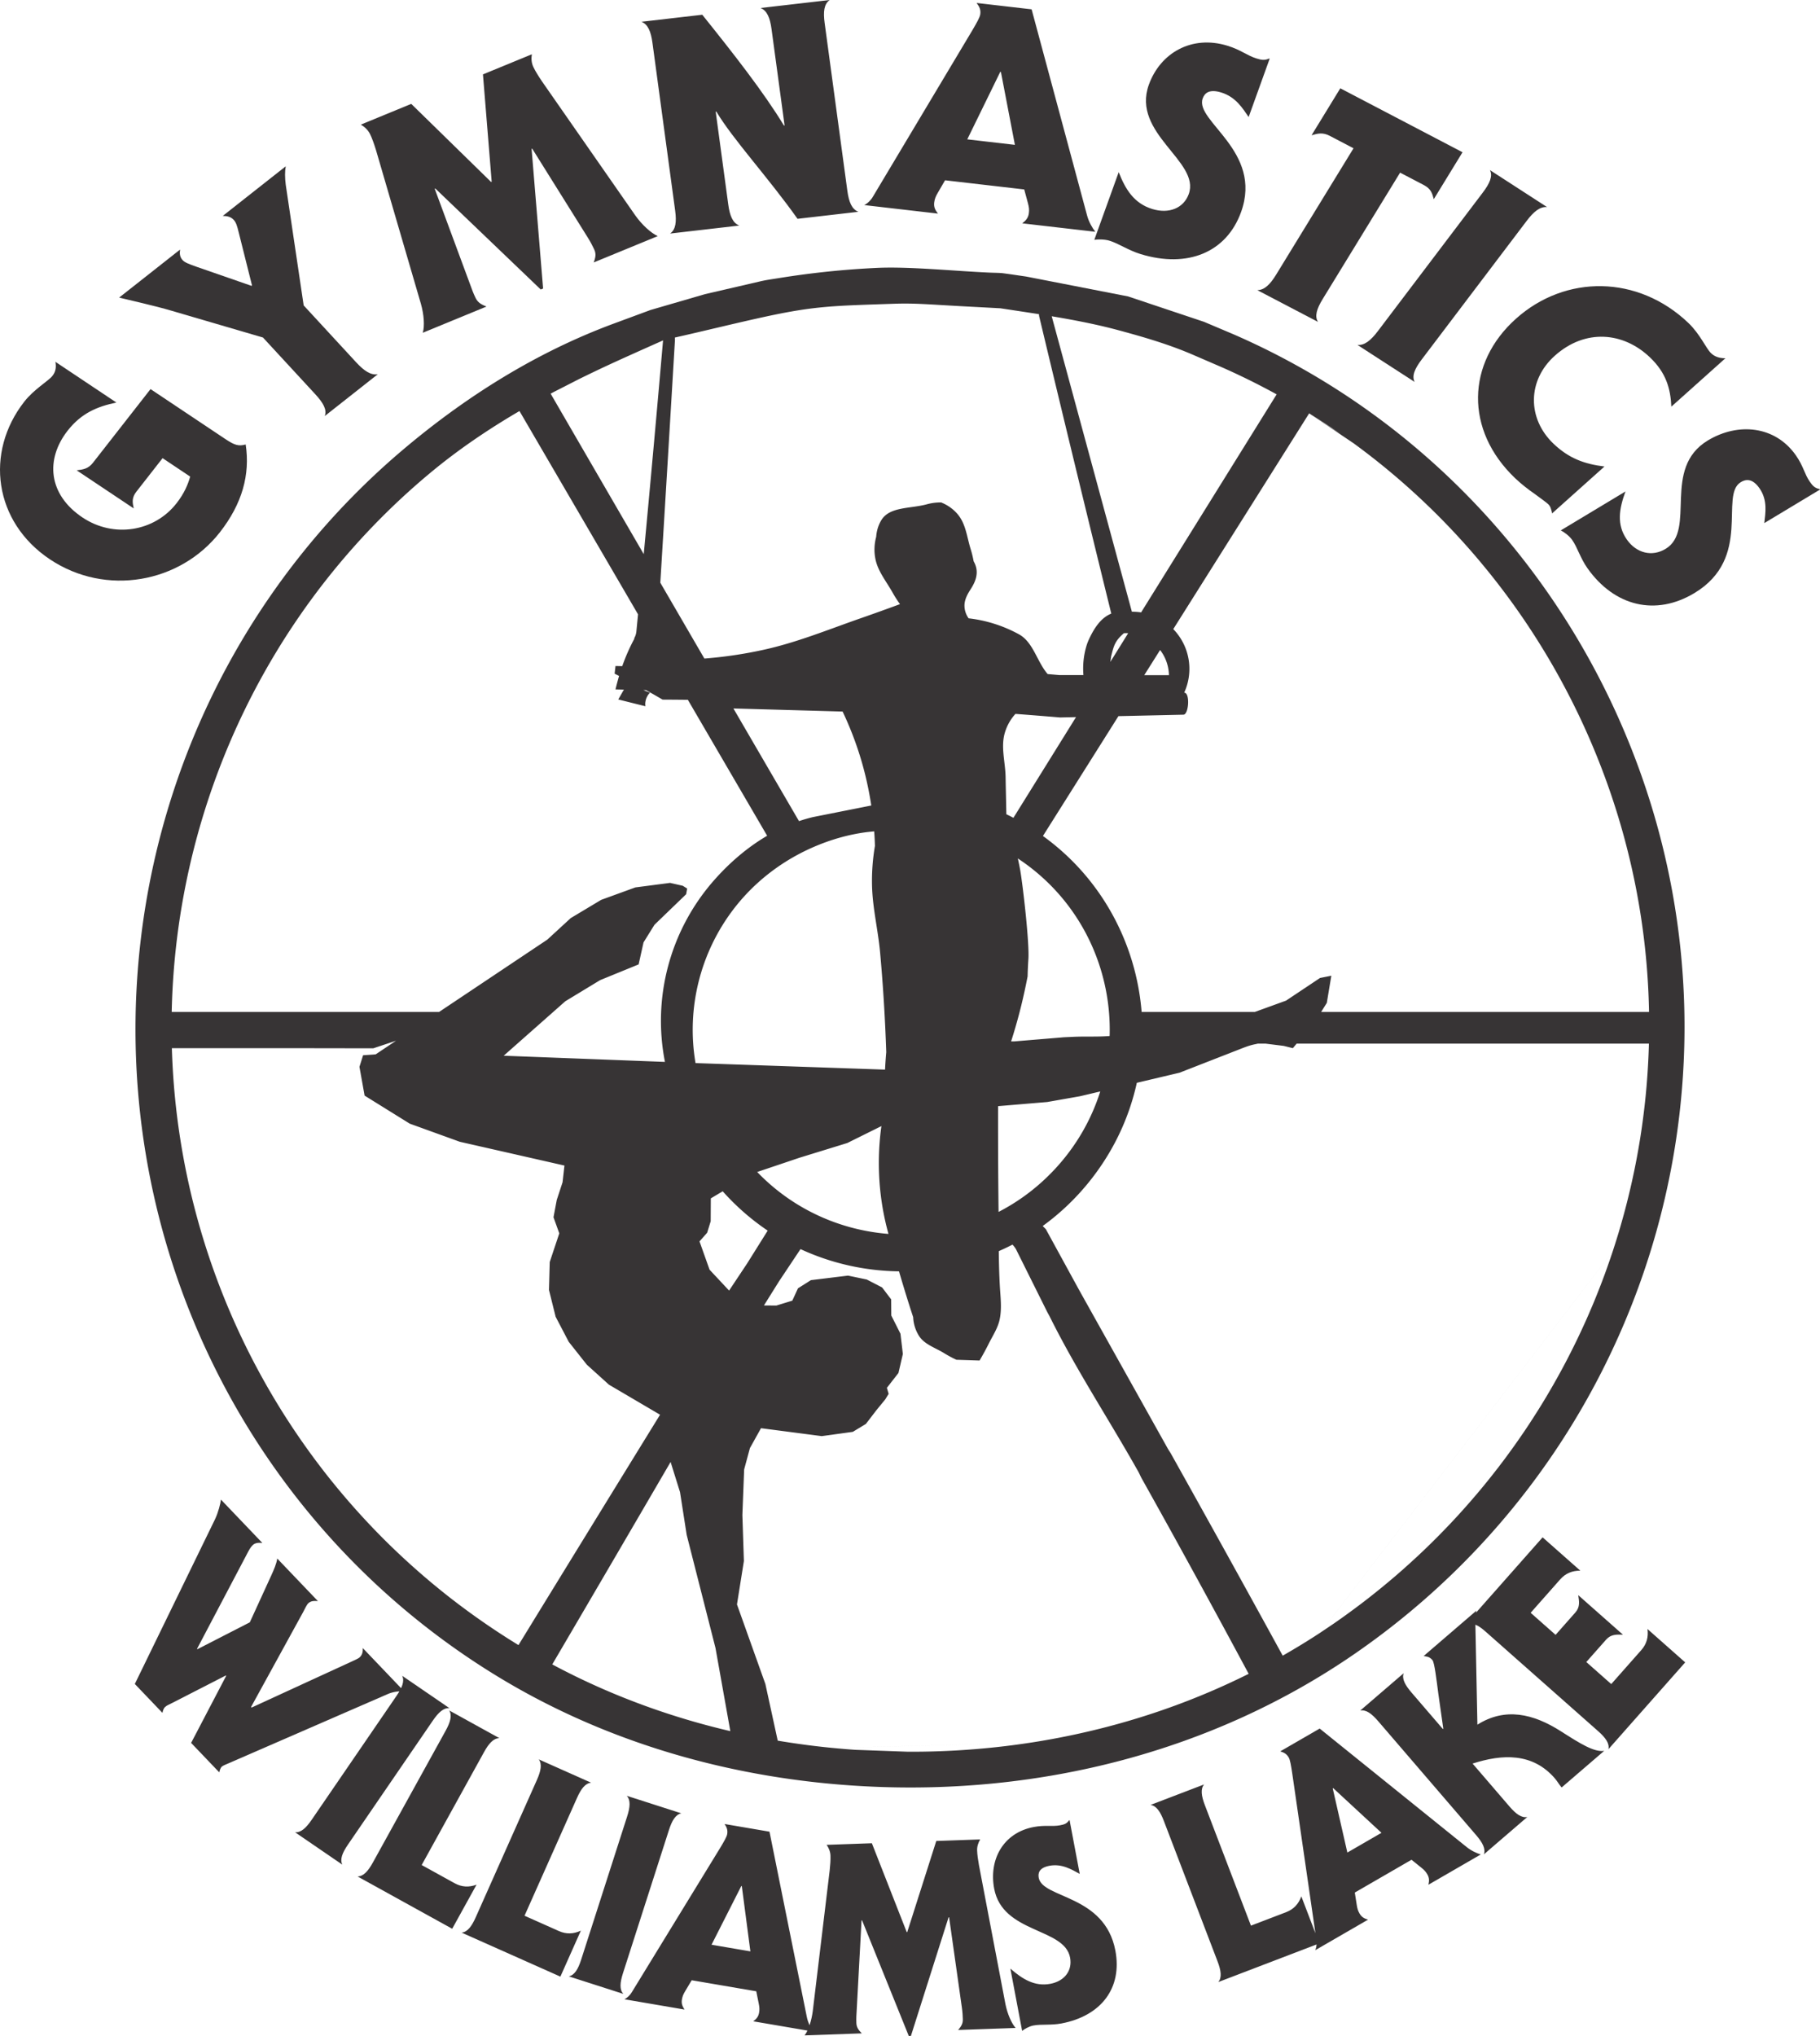
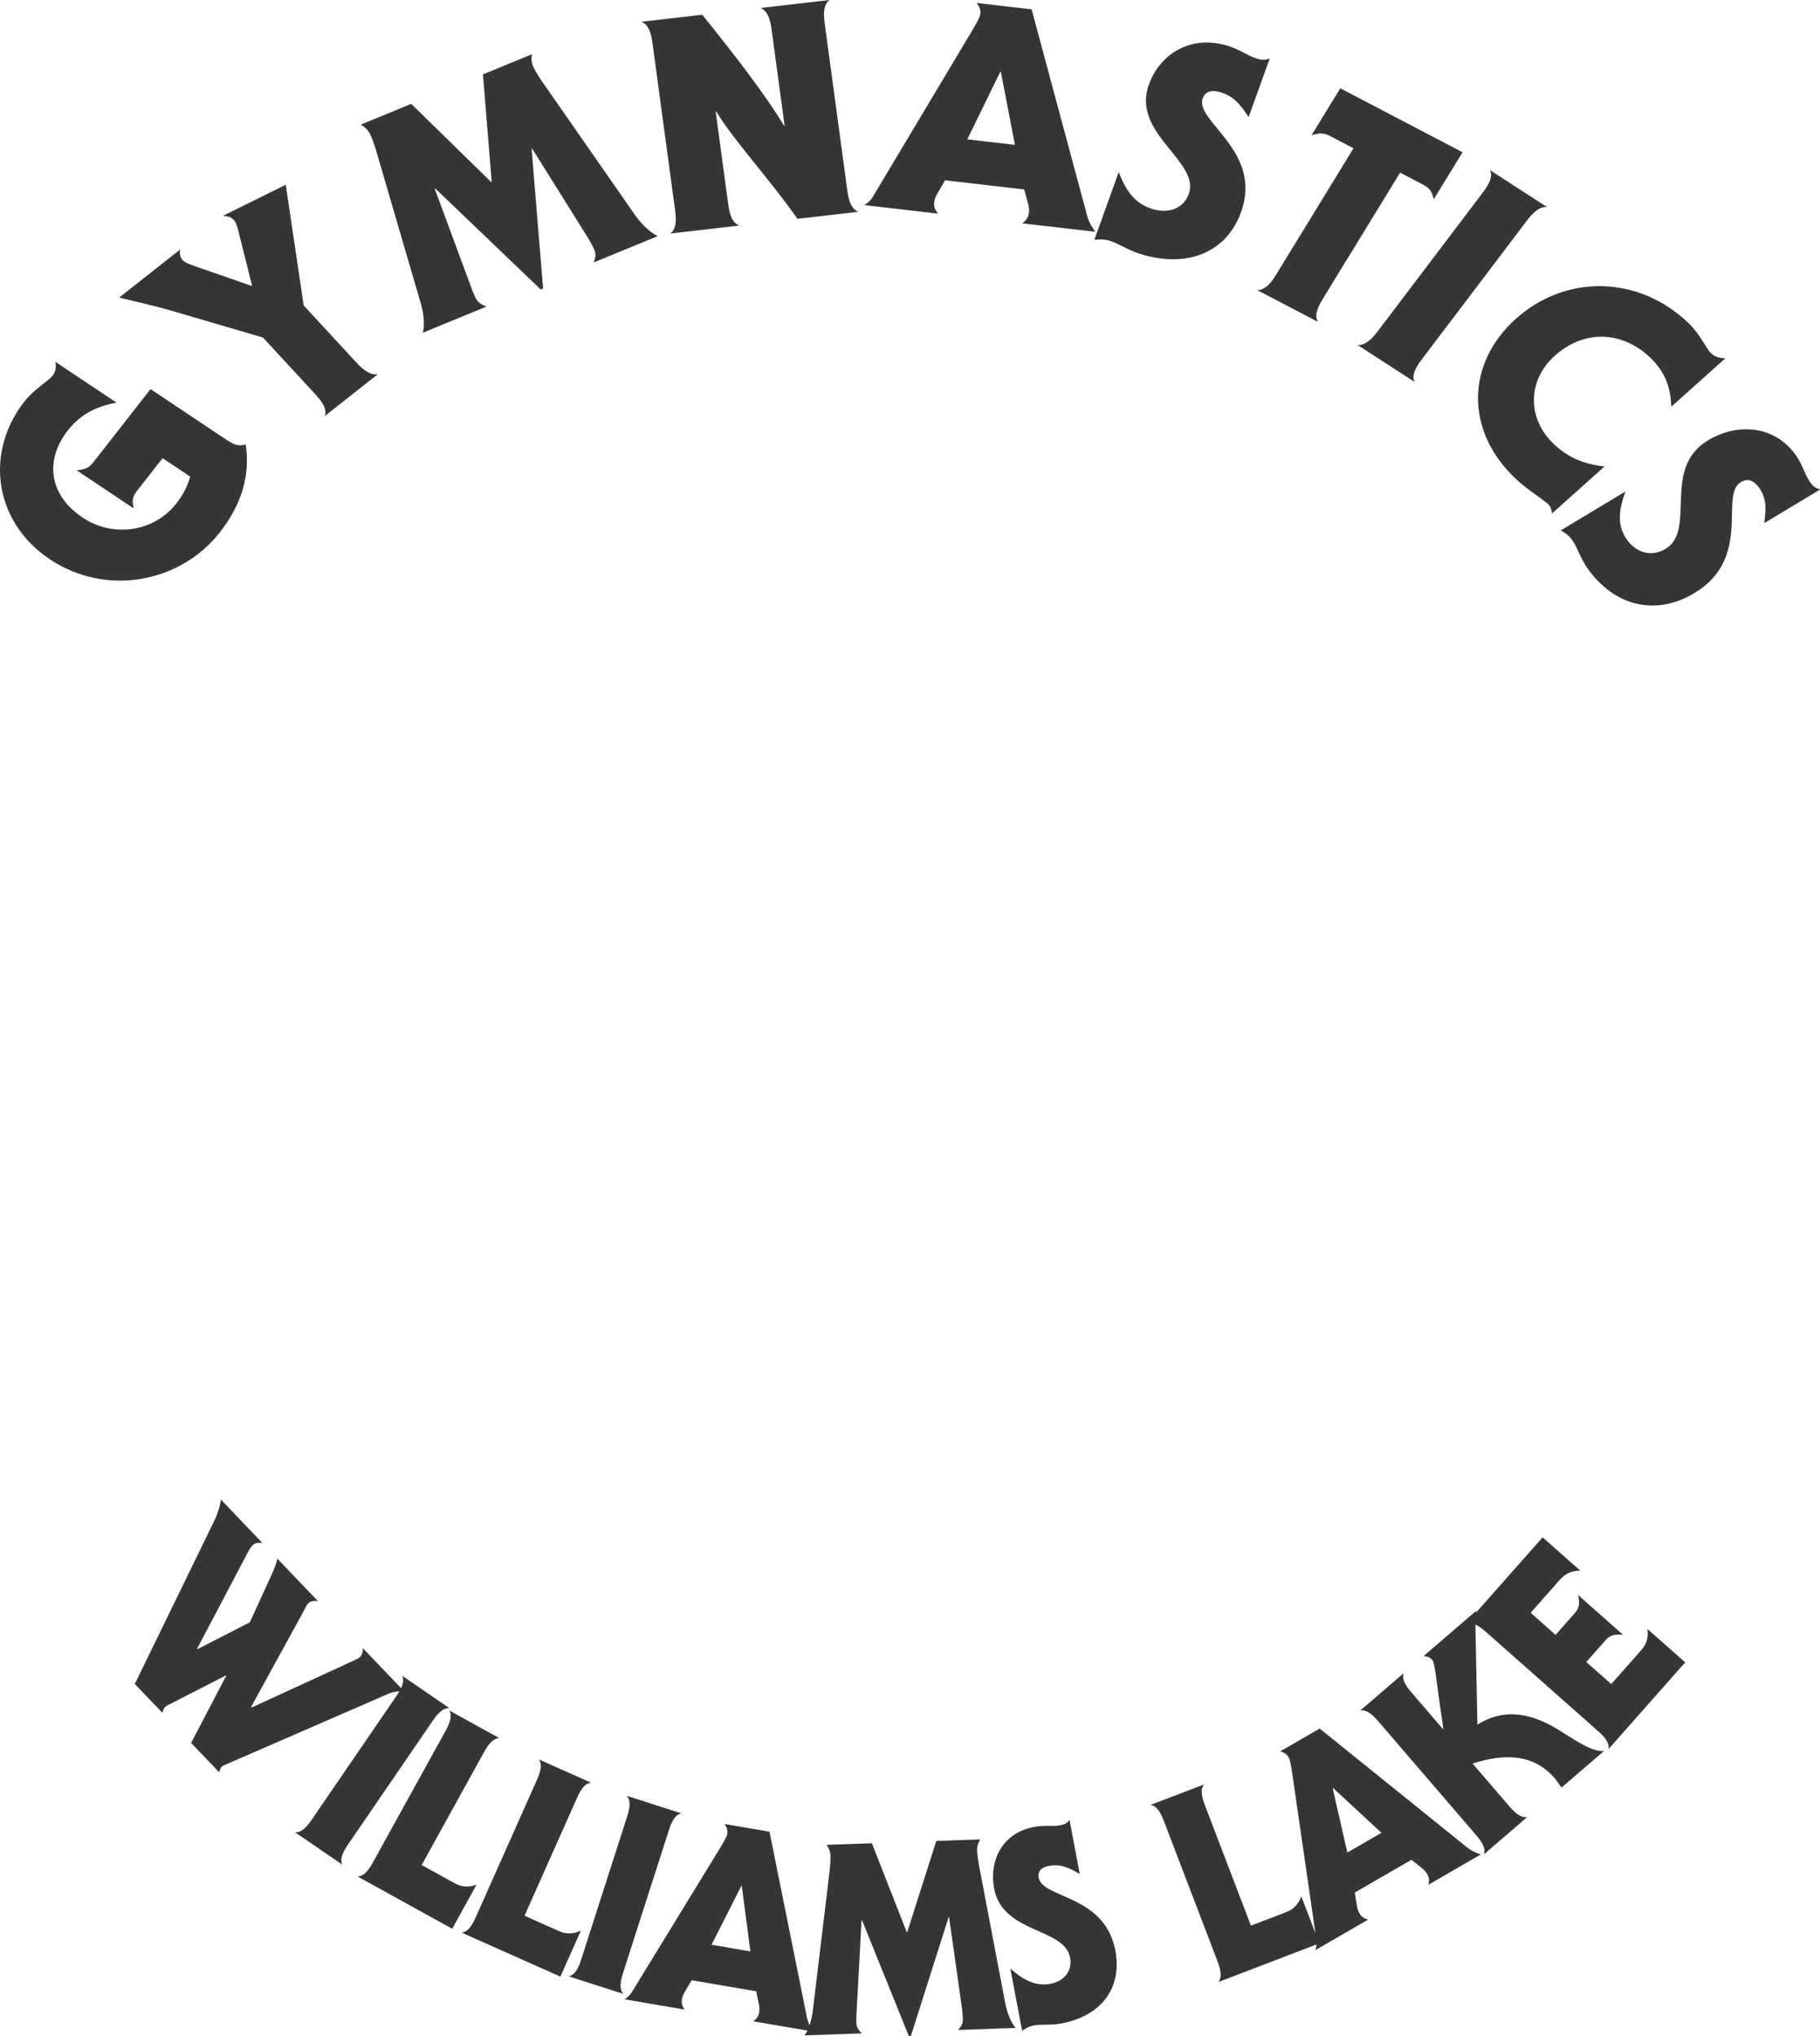
<svg xmlns="http://www.w3.org/2000/svg" data-bbox="0.02 0.01 8109.66 9069.779" viewBox="0 0 8109.69 9069.78" height="288" width="257.514" shape-rendering="geometricPrecision" text-rendering="geometricPrecision" image-rendering="optimizeQuality" fill-rule="evenodd" clip-rule="evenodd" data-type="color">
  <g>
-     <path d="m2951.76 3116.35-1.64-.98 1.64.98zm1504.98-1743.14 103.67 15.7 1.08.17 1.08.17 1.08.17 1.08.17 1.08.17 1.1.17.15.02.92.14 1.1.17 1.07.17 1.08.17 1.1.17 1.07.17.35.05.75.12 1.08.17 1.08.17 1.08.17 1.08.17 1.08.18.51.06.57.1 1.08.18 1.08.15 1.08.17 1.08.18 1.1.15.67.12.4.06 1.1.17 1.07.17 1.1.17 1.08.17 1.08.17.85.13.24.05 1.08.15 1.08.18 1.1.17 1.07.17 1.1.17 1.01.15.06.01 1.08.18 1.1.17 1.07.17 1.1.17 1.07.18 1.1.17.11.01.98.14 1.08.18 1.08.17 1.08.18 1.08.17 1.1.18.26.04.81.12 1.1.17 1.07.18 1.1.17 1.08.18 1.08.17.45.07.63.11 1.08.17 1.08.17 1.1.18 1.07.17 1.1.18.62.1.45.07 1.1.17 1.08.18c-.15 3.87.26 7.75 1.23 11.62 105.46 441.22 212.39 881.95 320.79 1322.18-46.44 18.97-75.09 63.74-97.2 109.59-5.03 10.65-9.52 21.31-12.89 32.52-13.08 42.71-17.68 87.45-14.07 131.86l-107.43-.1-51.98-4.57c-47.62-54.93-64.12-142.33-128-177.07-69.49-38.11-145.69-62.19-224.15-71.17-11.77-16.25-18.5-36.42-18.5-56.6 0-26.34 12.89-50.43 27.46-72.86 14.02-21.85 25.78-45.38 26.9-71.17 1.12-18.5-3.93-36.98-13.45-53.24-3.36-18.48-7.84-36.98-13.45-54.91-16.25-52.12-21.29-109.28-54.92-151.31-19.6-24.66-45.94-43.72-75.08-55.48l.55-.56c-21.84-.57-43.71 2.24-64.44 7.84-75.08 20.73-168.67 9.52-205.09 72.84-12.89 21.87-20.17 47.07-21.87 72.3-8.4 31.38-10.08 64.44-3.9 96.38 10.08 55.48 48.18 100.87 76.2 150.76 10.08 17.91 21.29 35.85 33.62 52.67a10740.27 10740.27 0 0 1-173.16 62.2c-145.14 50.43-287.47 109.28-437.66 141.77-86.2 18.87-172.91 31.49-260.65 38.42l-196.4-337.91c21.97-357.82 43.56-715.62 64.8-1073.44.52-6.24.56-12.46.11-18.7 122.05-27.46 243.62-57.51 365.64-84.76 251.28-56.18 324.99-56.04 611.64-65.81 92.05-3.09 149.08 2.79 300.7 11.02 57.2 3.05 114.42 6.07 171.62 9.18zm981.23 260.02c12.06 5.3 24.06 10.65 36.03 16.09l1.48.67.18.07c12.12 5.51 24.19 11.09 36.21 16.75l.86.39 1.01.49c11.33 5.33 22.63 10.74 33.87 16.2l4.65 2.26c10.45 5.09 20.88 10.25 31.26 15.45l6.03 3.04c8.7 4.38 17.37 8.81 26.01 13.26l3.88 2 8.28 4.31c8.82 4.59 17.6 9.21 26.36 13.88l11 5.9c7.71 4.14 15.4 8.33 23.07 12.53l.44.25-603.94 971.34a251.513 251.513 0 0 0-41.12-3l-357.26-1316.25.94.17 3.75.62 2.92.49 1.8.3 4.7.8.18.02 4.52.77 2.14.36 2.56.44 4.09.7.61.11 4.7.81 1.36.23 3.34.6 3.32.57 1.38.24 4.7.82.58.11 4.11.71 2.55.45 2.14.39 4.51.8.19.04 4.69.85 1.77.31 2.93.54 3.73.68.96.18 4.69.86 1 .19 3.69.67 2.95.55 1.73.32 4.69.88.23.04 4.45.86 2.19.4 2.5.48 4.14.79.54.11 4.69.9 1.4.27 3.27.62 3.37.67 1.31.26 4.68.92.64.12 4.03.81 2.59.51 2.07.42 4.55.92.13.01 4.68.95 1.82.37 2.84.6 3.77.76.89.19 4.67.98 1.05.21 3.61.75 3.01.63 1.65.36 4.65.99.3.06 4.37.94 2.23.49 2.44.52 4.17.9.48.1 4.65 1.02 1.48.32 3.18.71 3.4.76 1.24.27 4.65 1.05.69.15 3.95.9 2.64.6 2 .46 4.57 1.06.06.01 4.64 1.08 1.88.44 2.75.65 3.82.89.81.2 4.63 1.1 1.12.27 3.51.85 3.05.74 1.58.39 4.62 1.13.36.1 4.26 1.06 2.29.56 2.33.6 4.21 1.05.42.12 4.61 1.17 1.51.39 3.09.8 3.44.89 1.17.3 4.61 1.21.75.19 3.84 1.01 2.69.73 1.92.5 4.59 1.24c112.07 30.27 223.59 62.77 330.06 108.72l123.29 53.24zm403.7 213.26 19.85 12.5c36.59 23.34 73.57 47.34 109 72.34l-128.86-84.84zm190.5 128.77 12.41 9.14c6.27 4.63 12.55 9.27 18.78 13.94l12.16 9.18 18.2 13.87 12.58 9.71c6.05 4.69 12.06 9.39 18.06 14.13l11.93 9.41c6.81 5.43 13.58 10.88 20.34 16.34l9.08 7.33c8.07 6.58 16.09 13.22 24.1 19.88l15.59 13.07c6.01 5.07 12.05 10.13 18.02 15.25l12.71 10.99 16.5 14.32 11.8 10.41c5.73 5.08 11.44 10.15 17.13 15.27l11.18 10.08c5.75 5.21 11.49 10.45 17.19 15.7l11.24 10.38c6.05 5.61 12.06 11.25 18.06 16.91l9.38 8.87c6.44 6.13 12.85 12.31 19.25 18.48l8.7 8.39c7.77 7.57 15.49 15.19 23.17 22.84l3.55 3.5.32.31 7.45 7.53c6.19 6.21 12.35 12.43 18.5 18.69l11.22 11.58c5.25 5.42 10.5 10.82 15.7 16.27l10.12 10.68c5.43 5.73 10.84 11.46 16.22 17.23l10.63 11.47 15.43 16.81 10.08 11.11 15.39 17.2 10.57 11.9c4.99 5.67 9.93 11.36 14.87 17.06l10.05 11.57c8.09 9.41 16.14 18.87 24.13 28.38l32.57 39.49c5.24 6.45 10.46 12.89 15.66 19.38l10.05 12.66 13 16.52 11.16 14.37 11.72 15.29 11.55 15.24 11.8 15.77 10.56 14.25 13.15 18.06 9.03 12.44c5.27 7.37 10.5 14.76 15.71 22.17l13.15 18.81c4.74 6.82 9.46 13.63 14.14 20.48l8.76 12.96c4.3 6.37 8.59 12.72 12.85 19.13l8.01 12.15c4.45 6.76 8.89 13.51 13.28 20.31l8.24 12.78 11.61 18.23 9.78 15.58 10.51 16.96 9.03 14.74c3.94 6.49 7.84 13.01 11.75 19.53l8.06 13.46c5.78 9.77 11.51 19.58 17.2 29.42l1.68 2.87.1.15 2.21 3.92c5.58 9.7 11.11 19.44 16.58 29.2l6.8 12.25 11.38 20.65 8.32 15.4 9.82 18.33 8.2 15.59 9.88 19.02 7.45 14.54 10.64 21.14 6.64 13.34c3.7 7.5 7.34 15.02 11 22.54l5.81 11.97c5.17 10.77 10.26 21.59 15.31 32.43l1.05 2.23.04.08 1.57 3.43c4.82 10.41 9.61 20.87 14.32 31.34l5.12 11.49c3.65 8.21 7.28 16.44 10.89 24.67l5.08 11.8c3.32 7.7 6.63 15.41 9.89 23.15l6.08 14.53c2.98 7.17 5.92 14.32 8.86 21.51l5.81 14.34c3.13 7.75 6.2 15.53 9.27 23.32l4.8 12.22c3.57 9.18 7.08 18.39 10.57 27.61l3.31 8.71c4.62 12.26 9.15 24.58 13.6 36.93 15.47 42.84 29.96 85.85 43.5 128.98l.61 1.93c6.5 20.73 12.76 41.49 18.82 62.27l1.2 4.19a3076.07 3076.07 0 0 1 16.9 60.5l1.4 5.31c5.2 19.46 10.19 38.97 15.01 58.48l2.11 8.62c4.59 18.87 9.01 37.74 13.25 56.64l2.04 9.08c4.03 18.22 7.88 36.45 11.58 54.69l2.67 13.24c3.39 17.06 6.63 34.12 9.72 51.19l2.92 16.31c2.76 15.65 5.39 31.32 7.92 46.99l3.42 21.67c2.19 14.2 4.25 28.4 6.24 42.6 1.19 8.49 2.34 16.96 3.46 25.45 1.73 13.1 3.38 26.21 4.94 39.33a3044.034 3044.034 0 0 1 6.92 63.72c1.11 11.18 2.17 22.34 3.14 33.51.89 10.13 1.74 20.26 2.54 30.38 1.05 13.35 1.99 26.7 2.87 40.05.54 8.09 1.05 16.18 1.51 24.26.83 14.16 1.55 28.32 2.18 42.46l.88 20.87c.6 15.62 1.07 31.23 1.44 46.84l.04.99.33 16.1H5886.87l25.22-40.35 20.17-121.04-50.43 10.08-151.31 100.86-139.15 50.44h-504.44c-24.54-304.67-178.22-595.5-439.75-783.85l336.43-533.86 289.08-6.49c24.41 1.02 30.97-98.67 3.93-98.07 39.22-85.73 28.02-186.04-29.15-260.57-6.09-7.99-12.62-15.53-19.48-22.63l605.49-961.17 198.74 133.9zm1153.92 3599.17-5.01 14.84c-6.77 20.22-13.78 40.4-20.95 60.51-2.49 6.99-4.98 13.99-7.52 20.96-3.86 10.55-7.76 21.07-11.72 31.57l-7.63 19.98c-7.06 18.32-14.3 36.58-21.65 54.79-2.81 6.94-5.57 13.88-8.43 20.79-4.03 9.74-8.15 19.45-12.3 29.15-3.29 7.7-6.57 15.41-9.91 23.1-4.14 9.57-8.31 19.1-12.56 28.61-3.98 8.94-8.06 17.85-12.12 26.77-6.37 13.94-12.84 27.85-19.4 41.71-4.23 8.95-8.47 17.88-12.8 26.79-4.34 8.95-8.72 17.88-13.16 26.79-4.31 8.64-8.65 17.27-13.02 25.89-4.17 8.21-8.31 16.43-12.55 24.61-7.75 14.99-15.65 29.91-23.65 44.78-4.11 7.63-8.3 15.21-12.46 22.79-5.11 9.27-10.2 18.53-15.39 27.77-4.34 7.74-8.69 15.45-13.1 23.16-6.07 10.58-12.22 21.16-18.4 31.68-3.96 6.75-7.92 13.52-11.93 20.25-8.51 14.3-17.18 28.51-25.94 42.67-4.25 6.89-8.57 13.74-12.88 20.58-6.23 9.87-12.46 19.71-18.78 29.53-4.36 6.77-8.7 13.52-13.1 20.27-9.28 14.25-18.72 28.42-28.27 42.53-4.07 6.02-8.21 12-12.34 17.98-7.34 10.69-14.72 21.34-22.2 31.95l-13.33 18.78c-7.72 10.81-15.53 21.56-23.4 32.28-3.75 5.11-7.45 10.25-11.24 15.34-10.86 14.64-21.89 29.17-33.02 43.65-4.25 5.51-8.56 10.99-12.84 16.47-8.19 10.49-16.41 20.95-24.72 31.34l-12.68 15.79a3121.808 3121.808 0 0 1-33.45 40.67l-7.19 8.53a3108.671 3108.671 0 0 1-47.04 54.5c-9.63 10.89-19.32 21.76-29.09 32.55l-11.22 12.4a3306.018 3306.018 0 0 1-39.22 42.11c-3.63 3.83-7.32 7.62-10.97 11.43-10.37 10.82-20.81 21.6-31.33 32.29l-13.38 13.52a3169.49 3169.49 0 0 1-35.93 35.53l-6.64 6.53a3227.62 3227.62 0 0 1-43.22 40.99l-12.24 11.32a3528.991 3528.991 0 0 1-33.14 30.17c-4.56 4.08-9.09 8.19-13.68 12.26-14.78 13.16-29.7 26.19-44.77 39.09l-5.92 5c-13.57 11.53-27.23 23-41 34.34l-13.31 10.9c-12.9 10.52-25.91 20.96-39 31.3l-9.25 7.34c-15.94 12.53-32.07 24.9-48.29 37.15l-11.45 8.56c-12.85 9.59-25.78 19.13-38.8 28.57l-14.35 10.39c-16.56 11.9-33.23 23.69-50.07 35.29l-57.17 38.46-.57.38 1302.08-1698.07zM5884.01 7272.5c-8.78 5.76-17.57 11.46-26.41 17.13l-3.51 2.26c-8.27 5.3-16.58 10.55-24.9 15.77l-5.78 3.62-18.25 11.28-3.56 2.18-10.09 6.17-14.85 8.96-3.57 2.13-10.75 6.4-3.58 2.12-10.77 6.33-3.58 2.09-10.81 6.27-3.59 2.08-7.22 4.14-3.62 2.07-3.61 2.06c-164.35-300.2-330.26-599.84-497.24-898.43-4.48-8.4-10.64-16.25-15.13-24.65l-388.35-694.31-15.13-27.46-139.53-254.98-14.03-14.2c79.46-57.53 152.69-127.24 216.89-209.38 102.8-131.55 169.41-277.99 202.51-428.53l190.31-45 285.81-111.5c16.25-6.17 33.07-11.77 49.87-15.13 4.34-.83 8.62-1.89 12.87-2.81h35.35l80.66 10.08 40.35 10.09 16.82-20.17H7347.4c-.36 13.8-.83 27.6-1.38 41.37l-.49 12.05c-1.84 42.96-4.53 85.81-8.08 128.58l-.82 9.94c-1.15 13.47-2.4 26.94-3.74 40.37l-1.24 11.97c-4.25 41.46-9.32 82.78-15.16 123.97l-2.21 15.35c-1.89 12.93-3.84 25.83-5.9 38.72l-1.19 7.28c-4.23 26.04-8.78 52.03-13.62 77.94l-2.11 11.37c-2.39 12.51-4.88 24.98-7.42 37.46l-3.2 15.5c-8.3 39.85-17.37 79.52-27.15 119l-3.83 15.33c-2.99 11.82-6.03 23.63-9.16 35.4l-4.73 17.47a3421.97 3421.97 0 0 1-18.06 63.93l-4.7 16.06c-3.29 11.02-6.69 22-10.11 32.97l-6.2 19.71c-3.55 11.18-7.11 22.34-10.78 33.49L5884.04 7272.48zM4582.4 7764.58c-8.51 1.29-17.03 2.52-25.55 3.75l-4.45.65h-.02l-5.74.79-23.5 3.23-15.16 1.96-16.22 2.05-14.28 1.75-16.71 1.95-14.49 1.65c-8.92 1-17.84 1.93-26.77 2.84l-2.92.32h-.02l-2.18.21c-9.47.95-18.97 1.87-28.48 2.75l-10.95.99-20.29 1.77-12.9 1.06-19.01 1.46-12.31.9c-9.86.71-19.71 1.38-29.59 2l-.87.06h-.01l-.74.04c-9.89.62-19.78 1.19-29.69 1.73l-12.28.62-20.25.96-10.97.46-21.82.85-10.19.36c-10.32.33-20.64.63-30.97.88l-.3.01h-.19c-10.43.25-20.84.43-31.29.6l-10.59.12-20.25.18-12.53.06-21.84-.01-235.61-8.57-21-1.49-1.12-.1-22.19-1.74-2.57-.21-22.64-1.94-3.23-.29-3.07-.27-18.89-1.77-3.86-.36-2.43-.25 872.92-22.02zm-872.92 22.02c-7.28-.7-14.54-1.45-21.83-2.2l-1.55-.15-1.79-.19-18.85-2.02-5.14-.57-1.14-.13-21.64-2.49-3.45-.42-6.27-.75-16.22-2-2.58-.32-.14-.01-6.12-.79-6.27-.82-6.26-.82-1.27-.17-12.5-1.68-12.22-1.68-11.52-1.63-6.25-.89-6.24-.9-12.49-1.84-6.24-.95-6.24-.95-.37-.06-17.28-2.7-1.04-.17-6.24-.99-6.23-1.01-6.23-1.02-6.23-1.04-6.21-1.04-54.92-252.11-126.66-354.71 30.83-193.33-6.72-205.09 7.84-202.86 25.78-95.27 49.31-88.54 270.67 35.3 138.42-19.06 58.28-35.3 45.94-59.95 40.35-49.32 15.13-24.65-7.83-26.9 51.55-66.13 19.62-84.6-10.64-90.23-40.92-81.25-.55-71.74-40.35-53.23-68.37-35.3-83.5-17.38-165.32 20.17-57.72 36.43-25.22 54.91-71.17 21.87-55.22-.44 66.99-107.16 95.92-143.89c138.68 64.24 288.6 97.27 438.86 99.09l7.09 24.07c17.94 60.51 36.42 120.49 56.05 179.88 1.12 29.14 10.08 57.72 25.21 82.37 24.1 39.23 73.42 53.81 113.19 78.46 17.38 10.65 35.87 20.73 54.36 29.14l103.11 3.36c14.57-24.65 28.58-50.43 41.47-76.2 17.37-34.76 39.22-67.25 47.62-104.79 11.22-49.87 3.93-101.43 1.13-153-2.86-51-4.01-102.15-4.57-153.28 20.62-9.03 40.98-18.72 61.08-29.11 6.2 6.93 12.14 13.99 16.33 22.13l136.18 273.47c4.48 9.52 10.08 17.93 14.57 27.46 117.68 236.48 263.94 457.83 393.38 688.15 5.61 10.08 9.53 20.17 15.13 30.26 161.64 288.7 320.24 578.91 476.77 870.63l-20.45 10.09-6.24 3.06-20.91 10.11-3.98 1.89a3179.425 3179.425 0 0 1-93.04 42.54l-5.94 2.61c-6.65 2.9-13.33 5.78-20.01 8.63l-7.06 3a3260.533 3260.533 0 0 1-92.5 37.61l-6.75 2.62-19.97 7.63-8.24 3.09c-6.45 2.42-12.88 4.84-19.33 7.21l-4.99 1.82c-14.75 5.39-29.52 10.69-44.33 15.88l-3.33 1.18c-6.69 2.33-13.41 4.64-20.13 6.93l-7.86 2.68-21.02 7.03-5.93 1.95-21.31 6.94-4.51 1.45c-15.65 5-31.32 9.88-47.03 14.66l-1.34.42-20.13 6.01-9.21 2.71-20.01 5.8-7.51 2.14-20.27 5.69-11.91 3.25c-13.71 3.74-27.44 7.42-41.19 10.97l-.75.19c-6.8 1.77-13.6 3.5-20.41 5.21l-9.84 2.46-18.83 4.63-10.66 2.57-17.56 4.17-17.46 4.02c-8.63 1.98-17.28 3.9-25.94 5.81l-13.06 2.86-17.53 3.71-13.13 2.75-15.64 3.19-15.68 3.11-14.82 2.89-19.1 3.58-9.88 1.86h-.05l-8.9 1.59-20.5 3.63-13.09 2.24-18.63 3.12-12.91 2.08-17.34 2.73-13.41 2.07-872.92 22.02zm-1408.51-463.83a3209.87 3209.87 0 0 1-47.42-29.77c-4.86-3.11-9.65-6.26-14.49-9.38-10.63-6.88-21.23-13.78-31.77-20.77-6.17-4.09-12.28-8.24-18.41-12.35-9.25-6.24-18.47-12.5-27.65-18.81a3439.555 3439.555 0 0 1-45.71-32.06c-6.17-4.42-12.34-8.82-18.47-13.27-9.18-6.64-18.28-13.35-27.36-20.1-5.83-4.32-11.7-8.62-17.51-12.97-10.39-7.82-20.71-15.72-30.99-23.65-4.15-3.2-8.36-6.36-12.49-9.57a3187.699 3187.699 0 0 1-42.5-33.67c-4.46-3.58-8.84-7.25-13.28-10.86-9.66-7.88-19.32-15.77-28.89-23.75-5.74-4.8-11.41-9.64-17.13-14.46-8.18-6.92-16.34-13.85-24.45-20.85-6.13-5.3-12.21-10.62-18.31-15.95-7.61-6.67-15.19-13.37-22.73-20.1-6.05-5.4-12.1-10.81-18.1-16.27-7.83-7.09-15.59-14.26-23.35-21.42-5.59-5.18-11.2-10.32-16.75-15.53-8.2-7.69-16.32-15.45-24.42-23.22-5-4.77-10.02-9.53-14.99-14.34-12.7-12.32-25.3-24.73-37.78-37.24-3.09-3.08-6.11-6.23-9.18-9.33-9.49-9.61-18.96-19.23-28.32-28.94-5.62-5.82-11.16-11.7-16.72-17.57-6.76-7.12-13.52-14.22-20.21-21.4-6.06-6.5-12.07-13.05-18.07-19.59a2863.907 2863.907 0 0 1-35.81-39.65c-6.31-7.11-12.57-14.25-18.81-21.41-5.7-6.53-11.4-13.07-17.04-19.65-5.87-6.83-11.66-13.74-17.47-20.63-5.77-6.83-11.57-13.66-17.27-20.54-6.17-7.43-12.24-14.94-18.33-22.42-5.13-6.3-10.31-12.56-15.39-18.9a3192.004 3192.004 0 0 1-30.78-39l-.39-.5c-6.28-8.11-12.45-16.27-18.65-24.42-4.49-5.89-9-11.77-13.45-17.69-6.18-8.25-12.28-16.54-18.38-24.85-4.43-6.01-8.84-12.01-13.22-18.04-6.01-8.31-11.97-16.68-17.93-25.03l-12.58-17.82c-6.09-8.69-12.14-17.41-18.15-26.17-3.83-5.58-7.62-11.2-11.41-16.82-6.08-8.99-12.15-17.98-18.15-27.03-3.52-5.32-6.99-10.7-10.47-16.04-6.19-9.49-12.4-18.94-18.5-28.49l-.52-.82c-15.76-24.7-31.11-49.63-46.18-74.72l-5.95-9.86c-6.09-10.24-12.07-20.52-18.04-30.8-2.83-4.89-5.7-9.76-8.5-14.65-5.75-10.01-11.4-20.07-17.04-30.13l-8.62-15.51c-5.76-10.43-11.49-20.9-17.12-31.39l-6.9-12.93c-5.9-11.11-11.77-22.21-17.54-33.36l-5.56-10.87c-28.29-55.22-55.01-111.21-80.08-167.96l-1.3-2.9c-5.68-12.89-11.24-25.83-16.75-38.79l-4.05-9.55a3198.65 3198.65 0 0 1-15.47-37.41l-3.9-9.65c-5.17-12.82-10.27-25.67-15.27-38.56l-2.84-7.43a3213.958 3213.958 0 0 1-78.35-228.57l-.18-.55c-4.38-14.57-8.65-29.17-12.83-43.81l-1.88-6.62c-4.02-14.19-7.95-28.41-11.78-42.66l-1.36-5.07a3213.162 3213.162 0 0 1-62.7-286.75l-.4-2.34c-2.68-15.66-5.23-31.36-7.67-47.07l-.4-2.59a3218.273 3218.273 0 0 1-34.46-346.75l-.05-1.2c-.73-16.43-1.33-32.86-1.82-49.32l-.01-.45h547.25l350.23.56 101.36-33.72-90.72 60.62-56.03 3.92-16.26 51.56 22.97 128.32 201.18 124.97 223.03 80.69 466.24 105.92-8.4 74.52-25.78 78.46-14.57 77.33 25.78 71.74-42.59 127.75-3.37 124.42 29.7 119.36 58.29 111.52 80.7 101.99 98.62 89.09 226.95 133.37.2 1.3c-210.6 341.77-420.72 683.55-630.35 1025.35l-9.24-5.63zM765.11 4507.98c.3-14.31.69-28.61 1.19-42.94l.44-12.39c.62-16.13 1.36-32.26 2.21-48.4l.48-8.74c.96-17.18 2.06-34.34 3.3-51.53l.39-5.2c1.37-18.65 2.89-37.31 4.61-55.99l.04-.48.06-.58c1.77-19.25 3.7-38.49 5.82-57.76l.05-.32.01-.24.07-.63c2.14-19.43 4.48-38.87 6.97-58.32 103.11-799.1 499.85-1532.07 1116.83-2049.87l11.12-9.28.82-.68.62-.54 1.37-1.12 10-8.25 1.26-1.02 4.76-3.88 6.03-4.9 1.89-1.54 4.15-3.34 6.06-4.86 2.54-2.02 3.55-2.81c7.09-5.64 14.22-11.24 21.38-16.79l.77-.61 2.27-1.76 6.15-4.75 4.5-3.46 1.65-1.26 6.17-4.7 5.18-3.93 1.01-.76.39-.3 11.64-8.75.37-.27 10.77-7.99 1.69-1.25.29-.23 1.93-1.42 9.99-7.32.3-.21.95-.7 5.32-3.86 6.28-4.56 1.61-1.15 4.69-3.36 6.32-4.51 6.32-4.49 6.33-4.49 2.95-2.07 3.39-2.38 6.36-4.44 3.63-2.52 2.75-1.89 9.8-6.75.89-.63 2.08-1.42 6.4-4.37 5-3.4 1.43-.95 6.42-4.34.99-.65 11.61-7.76.31-.2 6.38-4.25.07-.04 6.48-4.28 6.49-4.25c10.81-7.08 21.66-14.1 32.58-21.06l6.55-4.15 6.56-4.14 6.57-4.14 6.58-4.12 6.58-4.09 6.61-4.09 6.61-4.06c17.64-10.83 35.39-21.52 53.22-32.05l6.7-3.95.93-.55 5.76-3.37 528.28 905.62-7.39 76.68c-1.12 10.65-4.48 21.29-10.08 30.27l1.7.56c-21.02 38.6-39.29 79.99-54.61 123.36l-30.03-.64-3.93 34.18 19.77 9.94-.71 2.39c-5.61 20.17-10.65 38.67-15.13 57.73l37.43.88-25.1 43.94 121.04 30.26a60.96 60.96 0 0 1 0-20.17c2.24-15.13 9.52-29.7 20.17-40.35l-29.05-11.62 11.44.27 17.54 9.82 2.73 1.52c17.18 9.69 34.28 19.51 51.38 29.64l1.64.98.36.21 25.17.14c29.24.18 58.48.44 87.73.74l10.51 18.02 8.96 15.35 333.84 572.31c-90.07 52.74-170.73 122.76-240.4 202.62-192.71 221.53-271.38 518.91-215 804.78L2244.38 4703l274.58-242.63 155.22-94.15 171.48-70.05 21.85-98.07 48.75-78.45 141.21-136.18 4.48-25.21-19.6-12.33-56.6-12.89-154.66 20.17-152.44 55.48-135.61 81.26-104.22 95.83L1956.54 4508H765.11zM4951 2924.34l-3.49 24.33 79.49-127.83c-6.69-.35-12.43-.38-19.18-.01-40.42 34.83-45.19 56.99-56.82 103.52zm1618.81-452.27c8.09 9.41 16.14 18.88 24.13 28.38l-24.13-28.38zm-1400.57 423.61c24.98 32.29 38.48 71.7 39.45 112.12l-110.04-.1 70.59-112.03zm-374.6 298.85-278.94 448.62c-10.4-5.43-20.91-10.75-31.54-15.91-1.07-55.22-2.39-110.16-3.33-165.48-1.12-66.13-21.85-132.82-3.92-195.58 9.14-32.22 25.4-61.41 47.71-85.95 66.3 5 132.59 10.3 198.87 15.9l71.15-1.59zm-259.37 629.64c276.05 182.04 418.32 486.54 409.13 790.98-54.55 4.49-109.78 1.11-164.32 3.8-16.82 1.12-34.18 1.12-51 2.8l-209.02 17.38h-14.65c16.74-52.32 31.7-105.2 44.91-158.59 10.65-43.72 20.17-87.42 28.58-131.13.57-25.21 1.69-49.87 3.37-75.09 5.75-69.17-25.14-335-36.42-398.43-3.15-17.33-6.68-34.58-10.57-51.7zm-87.98 1103.49 219.03-18.44 146.26-25.79 90.01-21.28c-39.11 123.78-105.6 241.68-200.96 344.63-74.89 80.85-160.42 144.75-252.13 191.98l-.04-3.69c-1.75-155.8-2.48-311.61-2.17-467.4zm-488.36 569.15c-215.4-17-425.17-109.66-584.97-275.87l188.42-63.48 212.95-65.56 152.17-75.44a1170.846 1170.846 0 0 0-11.53 163.98c0 107.15 14.32 213.39 42.96 316.36zm-15.25-731.87-821.76-28.32-22.75-.87c-41.33-242.47 20.4-492.92 172.36-689.53 93.58-121.04 217.98-215.18 358.65-275.14 72.27-30.82 147.93-52.68 225.83-63.32 13.09-1.68 26.19-3.07 39.28-4.19 1.58 21.56 2.69 43.14 3.31 64.71-10.08 59.39-14.58 119.92-12.89 180.44 2.81 98.61 26.9 195.56 35.87 294.18 13.44 147.95 22.41 295.9 27.45 444.4a1889.81 1889.81 0 0 0-5.36 77.63zm-61.37-1176.66-259.98 51.67a702.116 702.116 0 0 0-62.12 18c-97.45-167.28-194.83-334.58-292.21-501.93l486.58 13.77c46.52 98.08 82.38 200.62 106.48 306.53 8.44 37.03 15.54 74.39 21.25 111.97zm-662.06 1718.66c60.79 68.15 128.25 126.55 200.46 175.19l-91.46 146.04-80.53 121.04-87.02-93.03-44.83-126.08 34.18-38.66 15.69-51 .56-101.98 52.94-31.52zm33.95 2404.86-8.92-2.11-9.07-2.15-17.65-4.27-6.19-1.51-20.42-5.12-4.18-1.07-21.44-5.53-4.07-1.07-17.66-4.7-11.57-3.13-8.92-2.44-14.9-4.15-9.26-2.61-12.76-3.65-.98-.29-11.77-3.42-12.74-3.75-1.65-.5-11.06-3.31-12.7-3.86-.99-.3-11.69-3.59-12.65-3.96-.07-.01-12.58-3.99-12.64-4.06-.17-.05-12.4-4.05-.04-.01-12.6-4.15-11.75-3.93-.82-.27-12.57-4.26-.04-.01-10.99-3.77-1.52-.52-12.52-4.36-9.39-3.31-10.86-3.86-14.5-5.23-8.3-3.04-16.2-5.98-10.18-3.81-13.09-4.95-10.65-4.08-13.95-5.4-10.94-4.28-13.43-5.34-10.47-4.2-12.74-5.19-12.52-5.14-8.82-3.65-16.35-6.88-3.69-1.56-1.83-.79-15.89-6.83-8.5-3.68-12.15-5.33-2.51-1.12-9.75-4.32-15.58-7-8.09-3.68-15.47-7.11-7.97-3.7-1.08-.5-12.03-5.64-1.18-.57-10.11-4.77-15.08-7.24-8.12-3.94-1.46-.71-11.95-5.83-1.23-.62-9.87-4.88-.82-.4-11.89-5.95-9.61-4.84-14.18-7.24-10.96-5.68-.79-.4-11.81-6.14-8.38-4.43-12.16-6.46-2.98-1.58c176.15-300.22 351.91-600.83 527.3-901.81l41.96 134.2 29.7 190.52 128.33 503.79 66.15 370.54zm-385.76-5243.15c-138.38-238.25-276.68-476.57-414.91-714.99l5.4-2.86 5.4-2.87 1.89-1.01 3.5-1.84 108.96-55.63 4.36-2.17 1.13-.55.51-.25 10.46-5.15 2.62-1.29 8.38-4.11 5.51-2.68.85-.42 4.67-2.26 5.5-2.68 4.61-2.23.9-.43 5.51-2.67 5.52-2.65 2.84-1.36 2.68-1.29 5.51-2.64 5.53-2.64 1.08-.51 4.44-2.11 5.53-2.64c95.33-44.98 191.33-87.32 287.67-130.37-27.53 317.43-56.22 634.86-86.07 952.28zm595.87-1228.81c-24.65 3.93-49.31 7.28-73.96 12.89l-249.37 57.73-242.65 70.61-163.63 60.51c-346.88 128.33-662.93 327.26-945.36 567.11-644.43 548.06-1056.31 1319.7-1159.98 2159.14-161.96 1314.09 452.22 2604.65 1580.83 3296.16 495.93 303.72 1065.27 463.43 1646.95 493.68 775.57 40.35 1548.88-153.54 2186.04-595.12C7309.08 6485 7829.12 4866.62 7301.8 3420.83c-314.93-862.97-963.3-1565.13-1805.55-1931.62l-131.12-55.48-338.47-113.19-453.91-88.54c-33.99-4.88-68.25-10.14-102.26-14.64-15.33-2.05-39.7-2.05-56-2.73-154.7-6.52-362.18-27.96-505.92-21.27-146.77 6.81-293.04 22.08-438.1 45.49l-3.08.49-3.08.5z" fill="#373435" data-color="1" />
    <path d="M1726.01 7547.4c22.89-10.39 48.99-13.99 74.15-13.41l-183.63-192.17c.48 15.95-1.51 29.33-13.52 40.81-6.86 6.55-24.65 13.71-41.62 21.71l-440.17 202.34-2.46-2.57 231.14-421.1c8.77-16.59 16.72-34.04 23.59-40.6 12-11.47 27.1-11.13 43.02-9.93l-181.17-189.6c-3.04 22.59-15.43 50.85-26.02 74.11l-96.26 210.15-233.52 119.74-1.64-1.71 222.78-422.96c8.77-16.59 14.93-29.04 25.22-38.89 12.01-11.47 27.11-11.13 43.03-9.93l-184.45-193.02c-2.09 18.41-12.22 57.63-26.33 87.52L600.74 7501.7l122.98 128.68c1.87-8.34 4.63-19.19 11.5-25.75 7.71-7.38 15.32-9.74 34.01-19.38l236.91-121.35 1.64 1.71-156.17 298.59 125.43 131.26c1.87-8.36 4.63-19.2 11.5-25.76 5.14-4.92 21.21-10.43 31.4-15.24l706.1-307.09zm-337.18 559.23c-25.47 37.2-48.11 57.66-74.08 55.69l210.5 144.14c-11.22-23.51-.35-52.01 25.14-89.21l378.12-552.2c25.47-37.2 48.11-57.66 74.09-55.68l-210.5-144.14c11.22 23.51.33 51.99-25.14 89.21l-378.13 552.19zm626.11 485.5 108.43-196.31c-33.98 12.4-65.79 11.11-97.98-6.68l-146.46-80.89 277.65-502.74c21.81-39.47 42.37-62 68.42-62.52l-223.32-123.33c13.43 22.32 5.32 51.73-16.49 91.21l-323.56 585.83c-21.79 39.47-42.37 62-68.42 62.52l421.72 232.91zm482.04 213.26 91.27-204.87c-32.79 15.27-64.6 16.69-98.2 1.73l-152.84-68.09 233.73-524.61c18.34-41.18 36.92-65.39 62.82-68.13l-233.03-103.83c15.27 21.1 9.71 51.09-8.64 92.28l-272.36 611.32c-18.34 41.19-36.93 65.39-62.83 68.14l440.07 196.06zm92.63-75.64c-13.78 42.93-29.63 69.01-55.09 74.53l242.9 78.01c-17.47-19.32-15.18-49.74-1.39-92.67l204.63-637.19c13.8-42.93 29.65-69 55.1-74.53l-242.9-78.01c17.47 19.33 15.18 49.74 1.39 92.67l-204.64 637.19zm580.88-66.46 132.58-261.43 2.33.39 38.2 290.64-173.11-29.6zm199.29 207.43 11.09 54.87c3.25 16.2 3.99 25.95 1.58 39.99-3.19 18.71-12.01 28.04-25.91 38.91l265.51 45.38c-10.46-16.24-22.07-39.89-27.22-66.05l-166.1-824.12-200-34.18c9.5 14.87 14.71 26.58 11.51 45.3-2 11.7-13.99 32.52-32.45 63.07l-392.44 640.75c-6.88 12.07-20.01 25.47-33.1 31.66l267.84 45.79c-9.49-14.87-14.71-26.59-11.51-45.31 2.39-14.03 6.33-22.98 14.78-37.18l28.69-48.07 287.72 49.19zm515.16-659.51-201.59 7.11c8.76 12.76 16.46 29.1 17.12 47.88.68 18.97-.9 41.59-3.59 66.42l-75.27 626.01c-5.61 43.15-19.52 86.38-36.54 108.55l254.95-9c-9.87-10.53-23.36-23.11-24.16-45.65-.25-7.12-.8-22.53.79-45.15l22.26-412.6 2.36-.07 208.15 515.08 9.49-.33 167.77-528.36 2.38-.08 56.94 402.49c3.13 21.46 3.71 38.06 4.21 52.29.8 22.54-11.78 36.04-20.89 47.24l256.16-9.03c-18.56-20.91-36.66-63.02-45.29-105.66l-118.03-619.2c-4.42-24.58-7.58-47.03-8.25-66-.67-18.78 5.86-35.62 13.7-48.97l-195.67 6.9-129.36 405.89-2.37.08-155.26-395.84zm881.02-102.55-2.33.44c-10.4 15.25-21.84 18.62-40.49 22.15-17.5 3.31-34.48 2.88-52.62 2.69-18.16-.19-38.65.07-64.29 4.92-136.42 25.79-200.75 145.43-176.29 274.85 37.92 200.53 312.84 172.72 338.18 306.8 11.02 58.3-24.84 104.93-87.81 116.84-69.96 13.22-124.75-21.09-178.25-67.74l52.47 277.5c9.39-7.82 31.16-20.39 49.81-23.91 18.66-3.52 37.98-3.56 58.47-3.81 21.64-.46 43.29-.94 66.62-5.34 178.38-33.72 271.87-158.88 240.56-324.44-47.4-250.68-323.85-231.02-341.49-324.3-3.96-20.98 1.18-44.91 47.81-53.73 55.97-10.58 99.89 17.35 134.83 36.1l-45.18-239.02zm1112.73 548.75-80.12-209.47c-12.41 33.97-33.92 57.44-68.29 70.58l-156.27 59.77-205.18-536.41c-16.1-42.12-20.06-72.38-3.67-92.61l-238.28 91.14c25.72 4.13 42.97 29.29 59.08 71.42l239.08 625.09c16.12 42.11 20.06 72.36 3.67 92.6l449.97-172.1zm124.95-404.75-65.18-285.81 2.06-1.18 215.16 199.07-152.04 87.91zm285.85 32.1 43.6 35.1c12.85 10.38 19.66 17.41 26.79 29.73 9.5 16.44 8.68 29.24 4.94 46.49l233.2-134.83c-18.44-5.8-42.47-16.57-63.17-33.39l-654.56-527.55-175.67 101.56c16.82 5.36 28.32 11.03 37.83 27.47 5.94 10.28 10.03 33.95 15.37 69.25l107.85 743.6c2.42 13.68.89 32.39-5.21 45.52l235.23-136.02c-16.81-5.36-28.32-11.05-37.81-27.48-7.13-12.32-9.83-21.73-12.4-38.05l-8.68-55.3 252.7-146.1zm272.16-428.4c131.08-42.3 267.12-49.73 366.92 66.33 10.83 12.59 18.96 27.52 29.79 40.11l189.83-163.24c-44.27 6.76-104.55-30.59-191.26-85.92-126-81.02-251.03-108.1-373.81-30.68l-9.08-449.17c-1.06-19.44.57-41.18 4.42-58.56l-234.83 201.93c13.26 2.67 25.1 1.88 39.03 18.08 9.28 10.8 17.9 86.33 26.5 150.92l22 154.81-1.8 1.55-140.03-162.85c-29.4-34.2-43.34-61.32-34.76-85.91l-193.44 166.33c25.6-4.8 50.34 13.06 79.75 47.24l436.35 507.44c29.39 34.18 43.35 61.31 34.76 85.91l193.44-166.34c-25.6 4.81-50.35-13.05-79.75-47.23l-164.02-190.74zm559.26-144.6c33.77 29.88 51.29 54.85 46.12 80.39l341.94-386.68-168.02-148.57c4.73 35.86-3.48 66.62-27.84 94.19l-133.63 151.12-111.11-98.26 88.04-99.57c22.01-24.88 47.34-23.07 75.13-22.26l-199.12-176.08c4.21 27.48 9.09 52.4-12.91 77.28l-88.03 99.57-111.11-98.26 131.27-148.45c24.36-27.55 53.89-39.46 90.06-39.16l-168.01-148.56-341.93 386.68 1.77 1.57c29.64-10.22 54.91 4.19 86.01 31.71l501.36 443.32z" fill-rule="nonzero" fill="#373435" data-color="1" />
-     <path d="m670.78 1733.34-256.43 328c-21.16 27.05-43.36 30.36-72.78 33.78l254.22 169.71c-5.73-26.89-9.3-47.4 11.85-74.46l116.8-149.38 123 82.12c-10.3 35.96-26.3 74.69-61 119.07-99.03 126.66-280.31 155.56-418.54 63.27-153.47-102.45-166.33-259.3-66.46-387.04 60.94-77.94 132.34-107.69 217.29-125.13l-271.78-181.43c3.57 20.51 3.12 41.62-12.97 62.19-18.62 23.81-81.82 59.05-125.83 115.34-176.88 226.24-135.33 535.7 114.19 702.27 249.53 166.58 580.53 105.81 757.41-120.43 99.86-127.74 135.23-257.35 115-391.11-31.64 8.55-49.07 3.49-91.26-24.67l-332.7-222.09zm1012.73-66.21c-31.21 5.28-61.25-14.91-96.89-53.54l-233.48-253.03-79.85-537.28c-4.3-33.47-4.07-59.98-.08-82.43L992.77 961.81c19.45.48 35.58 3.56 48.71 17.78 10.32 11.18 15.14 26.69 21.95 54.66l59.54 237.41-2.2 1.73-245.87-85.32c-33.83-11.96-51.67-18.96-61.05-29.13-13.13-14.22-13.88-29.42-11.32-47.24L530.9 1325.71c37.12 9.37 158.85 36.31 234.81 58.94l405.99 118.88 233.48 253.01c35.64 38.62 52.48 69.23 41.91 96.86l236.43-186.29zm148.96-1204.34L1608 555.08c15.71 9.63 31.86 23.45 41.17 42.77 9.39 19.52 17.91 43.79 26.2 70.83l200.23 685.07c13.33 47.38 17.32 98.35 8.19 128.67l283.88-116.74c-15.95-6.84-36.93-14.28-48.1-37.47-3.52-7.32-11.16-23.19-19.69-47.44L1937 840.78l2.64-1.08 469.81 449.95 10.57-4.34-51.25-622.08 2.64-1.08 247.7 396.08c13.32 21.08 21.54 38.16 28.6 52.8 11.16 23.19 3.09 42.58-2.07 58.11l285.2-117.29c-30.48-14.02-70.12-50.34-99.29-91.21L2416.1 364.09c-16.2-23.79-30.01-45.88-39.41-65.4-9.31-19.32-9.61-39.66-6.83-56.88l-217.87 89.59 38.85 478.08-2.64 1.08-355.73-347.76zM3008.4 938.23c6.81 50.36 2.69 84.47-22.58 102.21l308.31-35.64c-29.22-11.43-42.3-43.56-49.12-93.91l-55.95-413.44 2.87-.33c73.5 123.41 230.36 292.34 361.77 477.69l271.05-31.33c-29.22-11.43-42.31-43.56-49.12-93.91l-101.16-747.36c-6.82-50.35-2.7-84.47 22.58-102.2l-308.32 35.64c29.22 11.43 42.31 43.55 49.12 93.91l58.12 429.33-2.87.33c-90.01-148.4-225.54-321.16-363.93-493.58l-271.05 31.32c29.22 11.44 42.31 43.56 49.13 93.92l101.16 747.35zm1301.64-317.47 147.01-300.62 2.87.33 62.36 324.82-212.24-24.53zm253.81 223.14 16.49 61.12c4.83 18.06 6.27 28.98 4.12 44.88-2.87 21.21-13.09 32.14-29.4 45.05l325.52 37.62c-13.62-17.72-29.03-43.73-36.74-72.88L4596.72 41.54 4351.5 13.2c12.37 16.24 19.35 29.16 16.49 50.35-1.79 13.26-15.25 37.28-36.04 72.56l-442.47 740.21c-7.71 13.91-22.95 29.65-38.54 37.27l328.39 37.96c-12.37-16.24-19.35-29.16-16.49-50.36 2.15-15.9 6.46-26.17 15.96-42.56l32.27-55.49 352.78 40.77zm1093.61-582.3-2.74-.85c-20.1 9.3-34.27 6.34-56.22-.4-20.57-6.33-38.39-16.04-57.6-26.17-19.19-10.13-41.14-21.1-71.3-30.39-160.42-49.37-299.8 33.01-350.5 173.65-78.55 217.92 230.43 341.16 177.91 486.86-22.83 63.36-88.64 89.54-162.67 66.76-82.27-25.33-120.22-89.08-149.5-164.24l-108.69 301.55c14.63-2.55 45.25-2.98 67.19 3.77 21.94 6.76 42.5 17.31 64.44 28.29 23.32 11.39 46.62 22.79 74.06 31.23 209.78 64.56 383.43-7.27 448.28-187.18 98.2-272.4-207.59-404.52-171.05-505.87 8.22-22.82 27.88-43.52 82.72-26.63 65.81 20.25 95.98 71.77 122.05 109.35l93.61-259.74zm215.44 1172.39c-16.07-25.28-5.82-58.29 21.23-102.45l344.56-562.49 105.64 55.25c31.46 16.44 37.46 36.46 44.38 63.11l128.14-209.2-544.6-284.83-128.14 209.2c28.29-8.22 49.96-13.77 81.4 2.68l105.65 55.25L5686.62 1223c-27.07 44.16-52.4 69.27-84.13 69.56l270.42 141.43zm266.83 40.89c-31.49 41.58-59.31 64.33-90.92 61.81l254.56 164.65c-13.38-26.58.24-58.53 31.73-100.1l467.41-617.03c31.49-41.59 59.32-64.33 90.94-61.82l-254.56-164.65c13.38 26.59-.24 58.54-31.73 100.1l-467.43 617.04zm1009.6 603.3c-87.71-10.74-157.8-35.39-227.17-101.56-117.65-112.23-116.75-282.22 5.75-391.85 136-121.72 305.38-105.99 424.03 7.2 72.39 69.07 91.63 139.24 95.34 219.57L7688.13 1596c-22.47-.33-44.9-4.44-64-22.66-22.12-21.12-48.61-84.77-100.9-134.65-224.22-213.91-547.14-216.79-768.27-18.9-221.11 197.89-228.32 496.22-4.11 710.13 28.16 26.86 59.43 50.93 88.72 71.2 27.23 20.23 50.47 36.62 59.51 45.27 6.03 5.75 9.99 13.37 11.9 20.95 2.92 8.55 4.82 16.13 4.76 19.9l233.58-209.05zm960.35 102.74-1.58-2.24c-22-4.3-31.09-14.76-43.71-32.66-11.83-16.78-19.23-34.64-27.45-53.61-8.19-18.98-17.97-40.18-35.32-64.81-92.28-130.92-256.85-146.63-391.27-65.74-208.3 125.36-49.54 399.55-188.81 483.35-60.56 36.45-129.69 19.09-172.29-41.34-47.32-67.14-34.07-138.87-6.32-214.52l-288.23 173.44c13.15 6.43 37.41 23.71 50.03 41.61 12.62 17.9 21.6 37.99 31.38 59.2 10.57 22.33 21.13 44.66 36.91 67.04 120.67 171.22 304.96 214.9 476.93 111.42 260.37-156.7 110.09-435.99 206.97-494.29 21.79-13.12 51.12-18.01 82.66 26.76 37.86 53.7 26.77 111.37 21.84 155.78l248.26-149.4z" fill-rule="nonzero" fill="#373435" data-color="1" />
+     <path d="m670.78 1733.34-256.43 328c-21.16 27.05-43.36 30.36-72.78 33.78l254.22 169.71c-5.73-26.89-9.3-47.4 11.85-74.46l116.8-149.38 123 82.12c-10.3 35.96-26.3 74.69-61 119.07-99.03 126.66-280.31 155.56-418.54 63.27-153.47-102.45-166.33-259.3-66.46-387.04 60.94-77.94 132.34-107.69 217.29-125.13l-271.78-181.43c3.57 20.51 3.12 41.62-12.97 62.19-18.62 23.81-81.82 59.05-125.83 115.34-176.88 226.24-135.33 535.7 114.19 702.27 249.53 166.58 580.53 105.81 757.41-120.43 99.86-127.74 135.23-257.35 115-391.11-31.64 8.55-49.07 3.49-91.26-24.67l-332.7-222.09zm1012.73-66.21c-31.21 5.28-61.25-14.91-96.89-53.54l-233.48-253.03-79.85-537.28L992.77 961.81c19.45.48 35.58 3.56 48.71 17.78 10.32 11.18 15.14 26.69 21.95 54.66l59.54 237.41-2.2 1.73-245.87-85.32c-33.83-11.96-51.67-18.96-61.05-29.13-13.13-14.22-13.88-29.42-11.32-47.24L530.9 1325.71c37.12 9.37 158.85 36.31 234.81 58.94l405.99 118.88 233.48 253.01c35.64 38.62 52.48 69.23 41.91 96.86l236.43-186.29zm148.96-1204.34L1608 555.08c15.71 9.63 31.86 23.45 41.17 42.77 9.39 19.52 17.91 43.79 26.2 70.83l200.23 685.07c13.33 47.38 17.32 98.35 8.19 128.67l283.88-116.74c-15.95-6.84-36.93-14.28-48.1-37.47-3.52-7.32-11.16-23.19-19.69-47.44L1937 840.78l2.64-1.08 469.81 449.95 10.57-4.34-51.25-622.08 2.64-1.08 247.7 396.08c13.32 21.08 21.54 38.16 28.6 52.8 11.16 23.19 3.09 42.58-2.07 58.11l285.2-117.29c-30.48-14.02-70.12-50.34-99.29-91.21L2416.1 364.09c-16.2-23.79-30.01-45.88-39.41-65.4-9.31-19.32-9.61-39.66-6.83-56.88l-217.87 89.59 38.85 478.08-2.64 1.08-355.73-347.76zM3008.4 938.23c6.81 50.36 2.69 84.47-22.58 102.21l308.31-35.64c-29.22-11.43-42.3-43.56-49.12-93.91l-55.95-413.44 2.87-.33c73.5 123.41 230.36 292.34 361.77 477.69l271.05-31.33c-29.22-11.43-42.31-43.56-49.12-93.91l-101.16-747.36c-6.82-50.35-2.7-84.47 22.58-102.2l-308.32 35.64c29.22 11.43 42.31 43.55 49.12 93.91l58.12 429.33-2.87.33c-90.01-148.4-225.54-321.16-363.93-493.58l-271.05 31.32c29.22 11.44 42.31 43.56 49.13 93.92l101.16 747.35zm1301.64-317.47 147.01-300.62 2.87.33 62.36 324.82-212.24-24.53zm253.81 223.14 16.49 61.12c4.83 18.06 6.27 28.98 4.12 44.88-2.87 21.21-13.09 32.14-29.4 45.05l325.52 37.62c-13.62-17.72-29.03-43.73-36.74-72.88L4596.72 41.54 4351.5 13.2c12.37 16.24 19.35 29.16 16.49 50.35-1.79 13.26-15.25 37.28-36.04 72.56l-442.47 740.21c-7.71 13.91-22.95 29.65-38.54 37.27l328.39 37.96c-12.37-16.24-19.35-29.16-16.49-50.36 2.15-15.9 6.46-26.17 15.96-42.56l32.27-55.49 352.78 40.77zm1093.61-582.3-2.74-.85c-20.1 9.3-34.27 6.34-56.22-.4-20.57-6.33-38.39-16.04-57.6-26.17-19.19-10.13-41.14-21.1-71.3-30.39-160.42-49.37-299.8 33.01-350.5 173.65-78.55 217.92 230.43 341.16 177.91 486.86-22.83 63.36-88.64 89.54-162.67 66.76-82.27-25.33-120.22-89.08-149.5-164.24l-108.69 301.55c14.63-2.55 45.25-2.98 67.19 3.77 21.94 6.76 42.5 17.31 64.44 28.29 23.32 11.39 46.62 22.79 74.06 31.23 209.78 64.56 383.43-7.27 448.28-187.18 98.2-272.4-207.59-404.52-171.05-505.87 8.22-22.82 27.88-43.52 82.72-26.63 65.81 20.25 95.98 71.77 122.05 109.35l93.61-259.74zm215.44 1172.39c-16.07-25.28-5.82-58.29 21.23-102.45l344.56-562.49 105.64 55.25c31.46 16.44 37.46 36.46 44.38 63.11l128.14-209.2-544.6-284.83-128.14 209.2c28.29-8.22 49.96-13.77 81.4 2.68l105.65 55.25L5686.62 1223c-27.07 44.16-52.4 69.27-84.13 69.56l270.42 141.43zm266.83 40.89c-31.49 41.58-59.31 64.33-90.92 61.81l254.56 164.65c-13.38-26.58.24-58.53 31.73-100.1l467.41-617.03c31.49-41.59 59.32-64.33 90.94-61.82l-254.56-164.65c13.38 26.59-.24 58.54-31.73 100.1l-467.43 617.04zm1009.6 603.3c-87.71-10.74-157.8-35.39-227.17-101.56-117.65-112.23-116.75-282.22 5.75-391.85 136-121.72 305.38-105.99 424.03 7.2 72.39 69.07 91.63 139.24 95.34 219.57L7688.13 1596c-22.47-.33-44.9-4.44-64-22.66-22.12-21.12-48.61-84.77-100.9-134.65-224.22-213.91-547.14-216.79-768.27-18.9-221.11 197.89-228.32 496.22-4.11 710.13 28.16 26.86 59.43 50.93 88.72 71.2 27.23 20.23 50.47 36.62 59.51 45.27 6.03 5.75 9.99 13.37 11.9 20.95 2.92 8.55 4.82 16.13 4.76 19.9l233.58-209.05zm960.35 102.74-1.58-2.24c-22-4.3-31.09-14.76-43.71-32.66-11.83-16.78-19.23-34.64-27.45-53.61-8.19-18.98-17.97-40.18-35.32-64.81-92.28-130.92-256.85-146.63-391.27-65.74-208.3 125.36-49.54 399.55-188.81 483.35-60.56 36.45-129.69 19.09-172.29-41.34-47.32-67.14-34.07-138.87-6.32-214.52l-288.23 173.44c13.15 6.43 37.41 23.71 50.03 41.61 12.62 17.9 21.6 37.99 31.38 59.2 10.57 22.33 21.13 44.66 36.91 67.04 120.67 171.22 304.96 214.9 476.93 111.42 260.37-156.7 110.09-435.99 206.97-494.29 21.79-13.12 51.12-18.01 82.66 26.76 37.86 53.7 26.77 111.37 21.84 155.78l248.26-149.4z" fill-rule="nonzero" fill="#373435" data-color="1" />
  </g>
</svg>